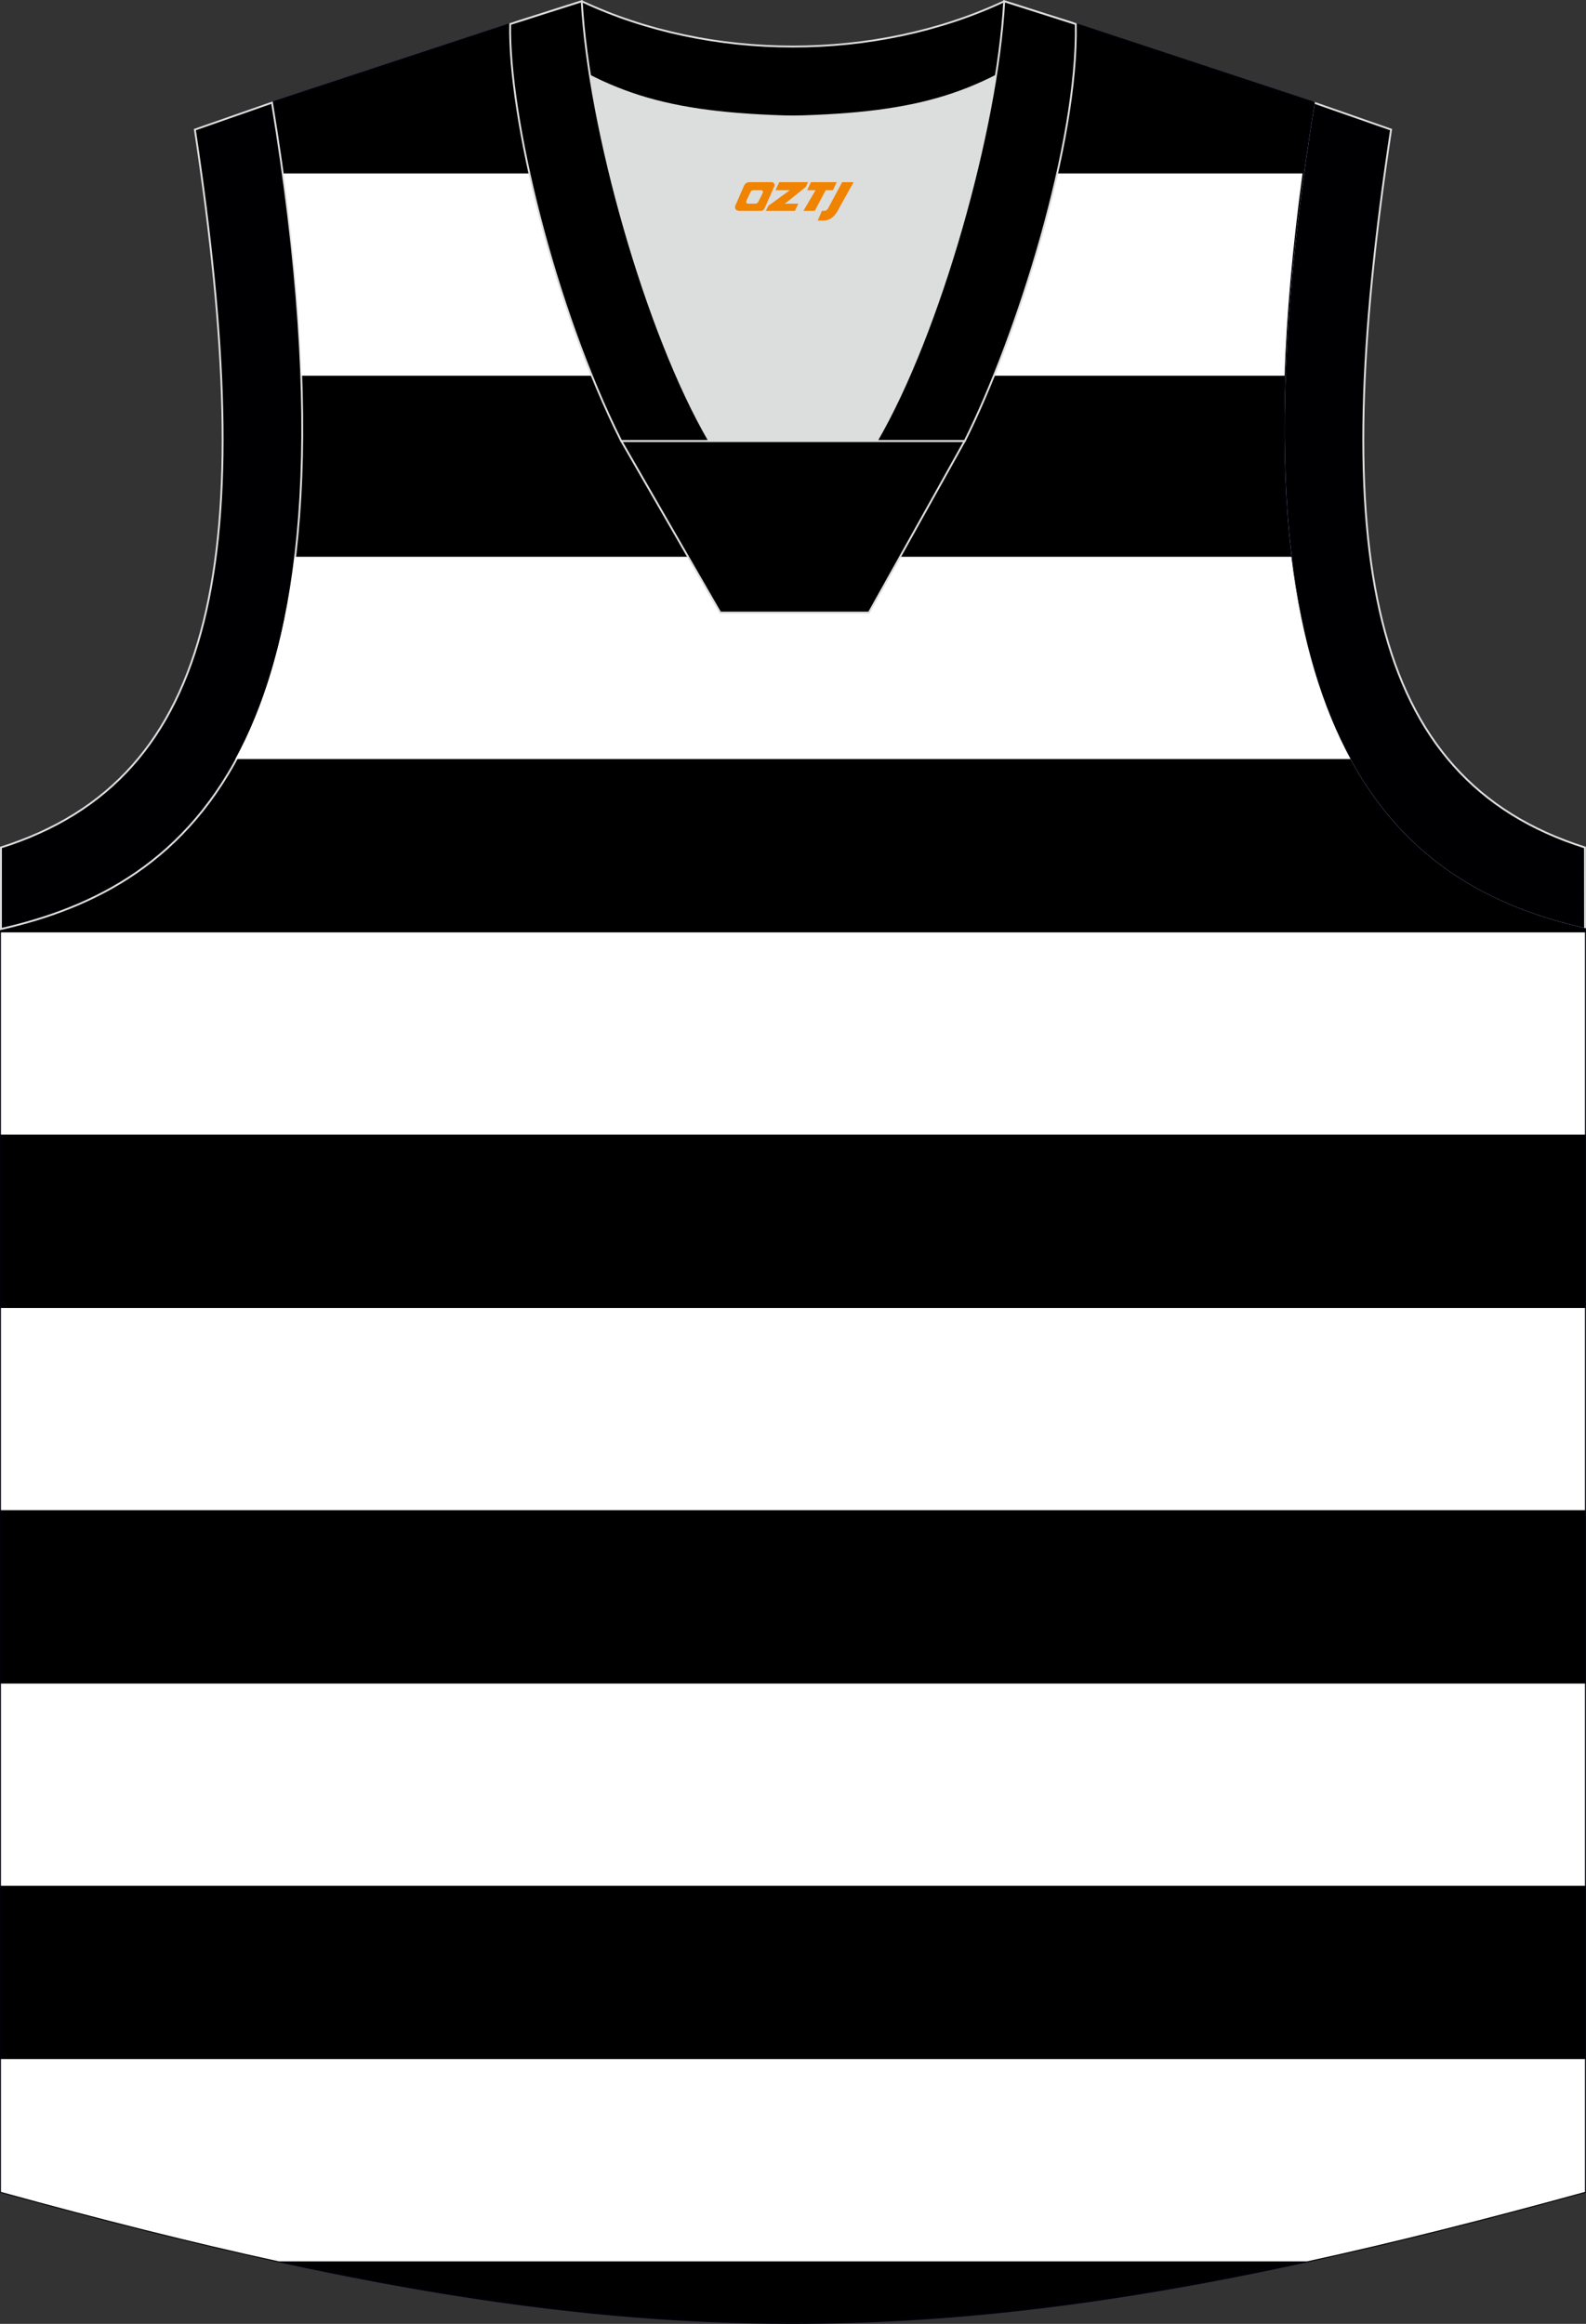
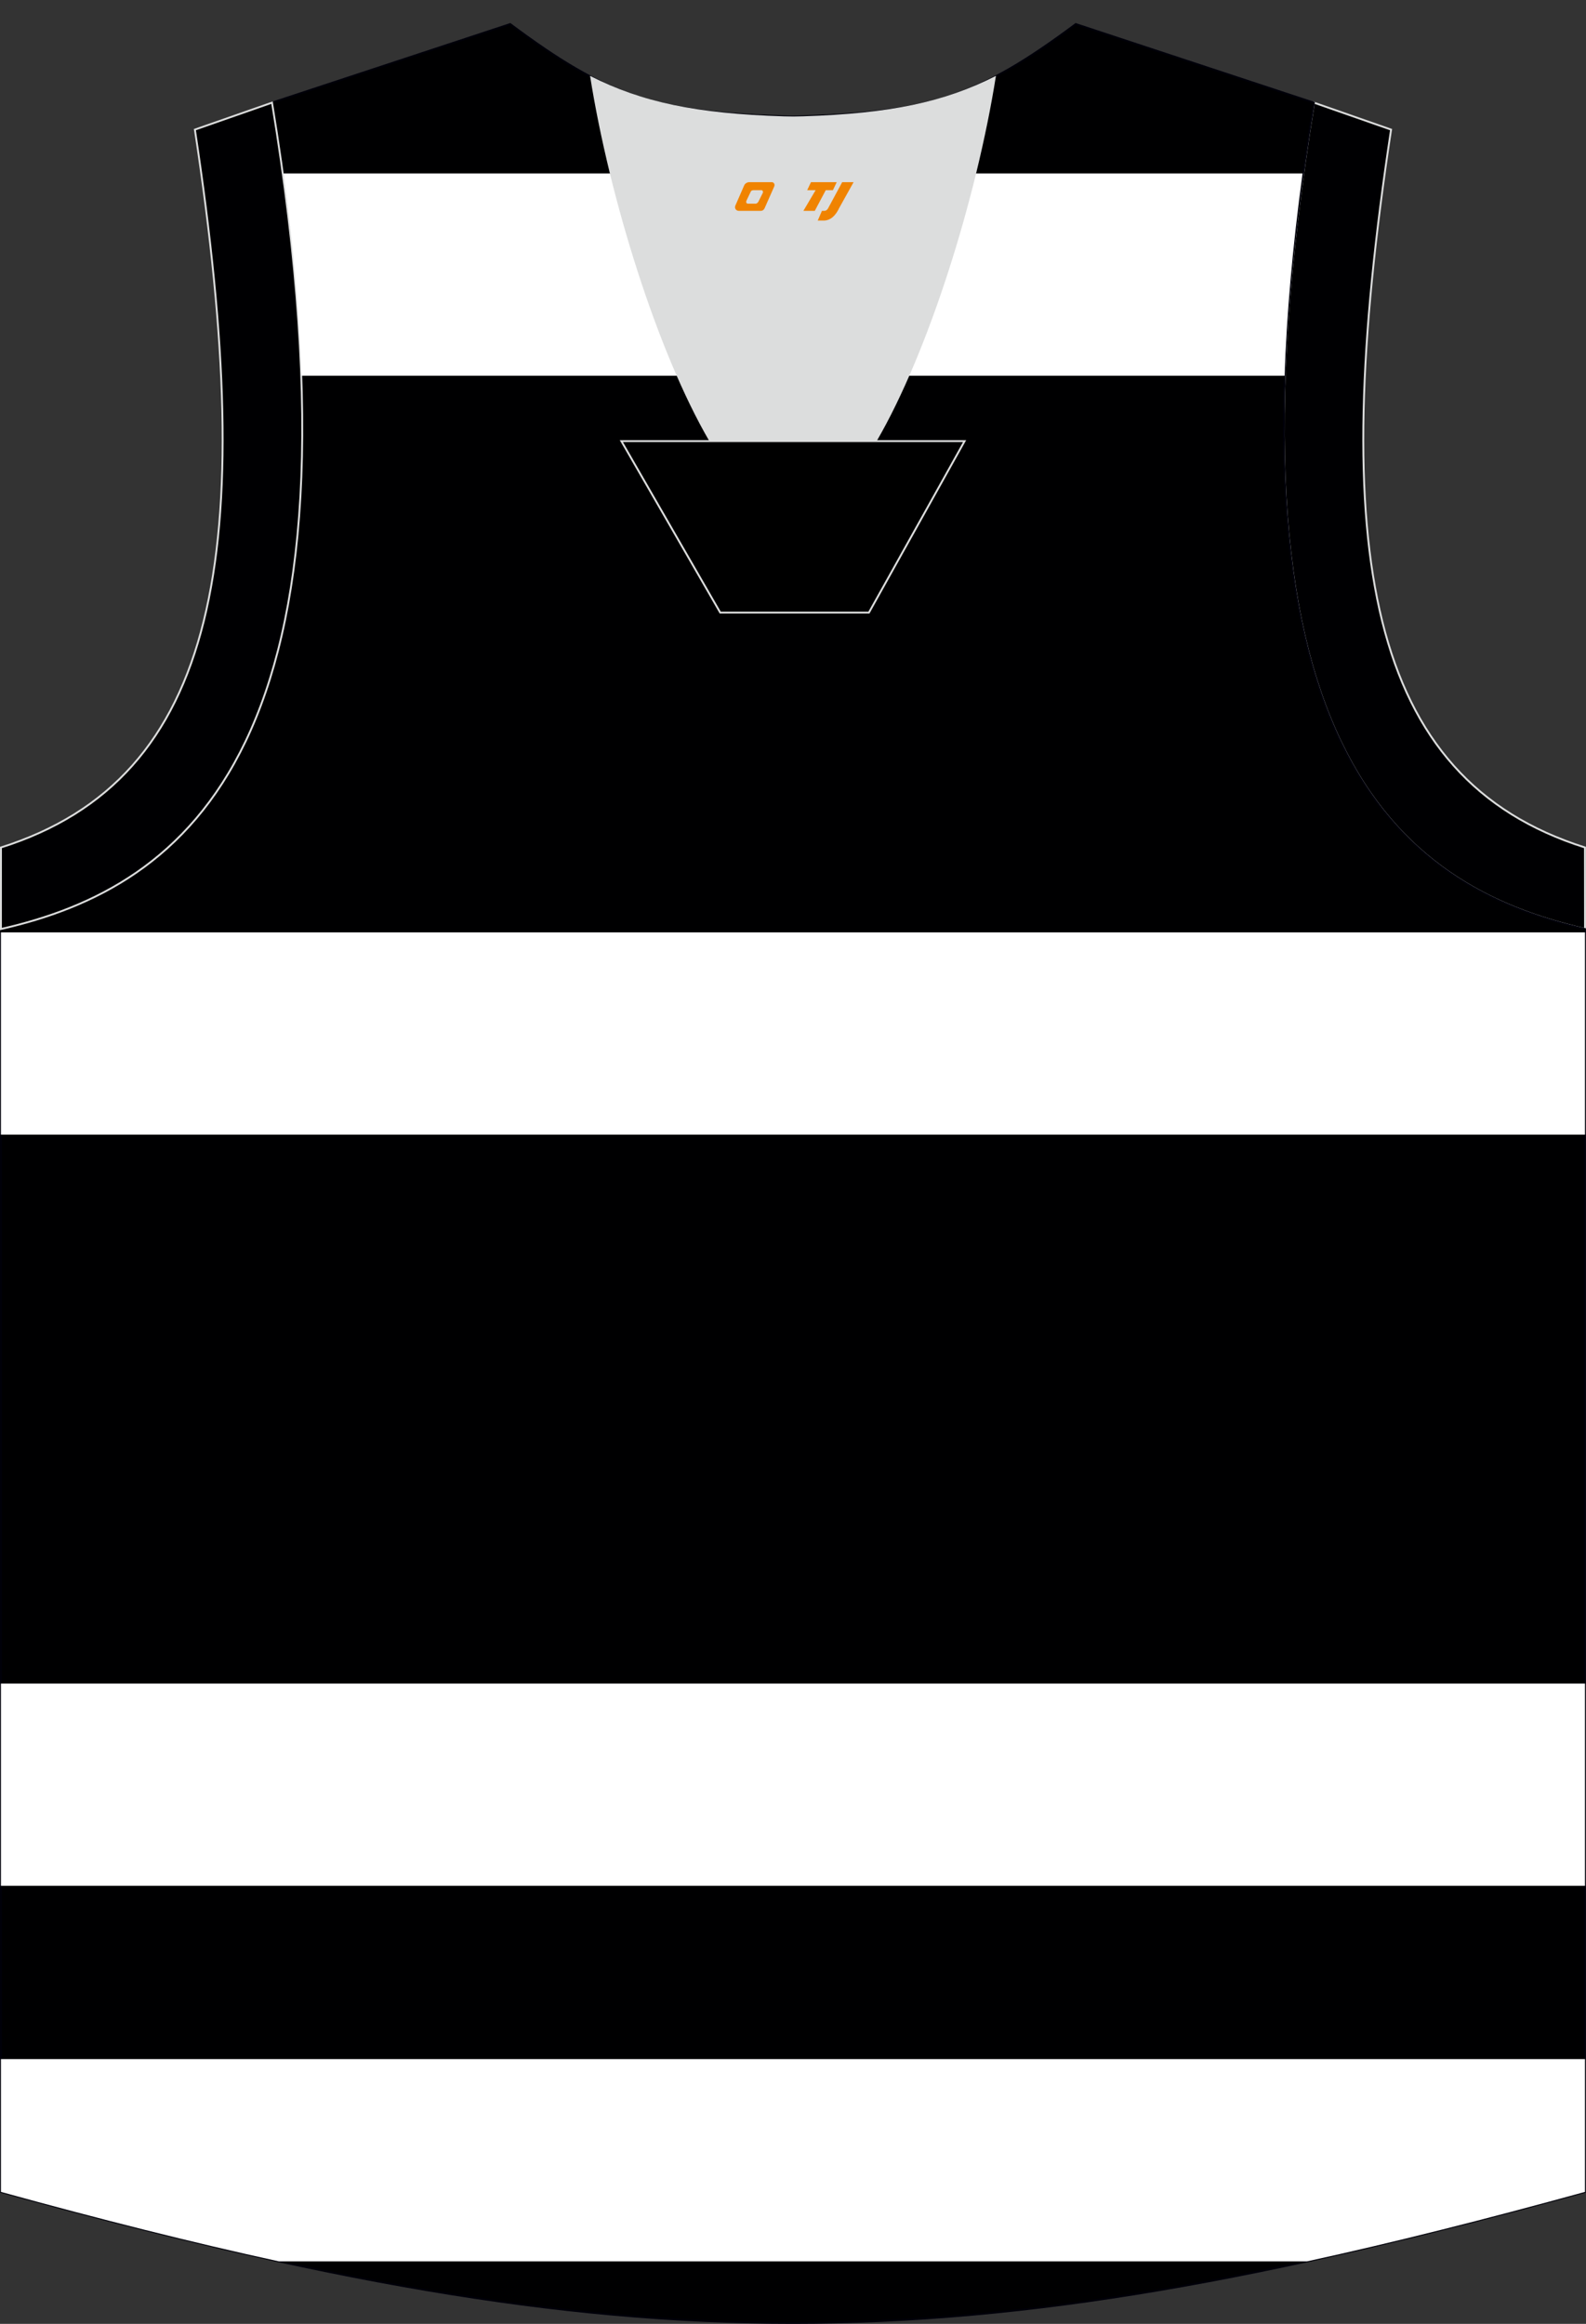
<svg xmlns="http://www.w3.org/2000/svg" version="1.1" id="图层_1" x="0px" y="0px" width="375.9px" height="550.59px" viewBox="0 0 375.9 550.59" enable-background="new 0 0 375.9 550.59" xml:space="preserve">
  <rect x="0" y="0" width="375.9" height="550.59" fill="#333333" stroke="none" />
  <g>
    <path fill="#000002" stroke="#DCDDDD" stroke-width="0.447" stroke-miterlimit="22.926" d="M311.42,24.32   c-25.08,152.34,20.33,185.83,64.25,195.79l-0.02-19.32C324.06,184.48,314.46,131,329.7,30.71L311.42,24.32z" />
    <path fill="#000001" stroke="#000009" stroke-width="0.447" stroke-miterlimit="22.926" d="M187.84,27.62   c-32.54-0.78-44.06-4.9-66.92-21.92L64.47,24.32C89.56,176.66,44.14,210.15,0.22,220.11v299.21   c75.09,20.69,131.41,31.05,187.72,31.05c56.32,0,112.64-10.35,187.72-31.05v-299.2c-43.92-9.96-89.33-43.45-64.25-195.79   L254.97,5.7C232.11,22.73,220.37,26.85,187.84,27.62z" />
    <path fill="#000002" stroke="#DCDDDD" stroke-width="0.447" stroke-miterlimit="22.926" d="M64.47,24.32   C89.56,176.66,44.14,210.15,0.22,220.11l0.01-19.32C51.83,184.48,61.42,131,46.19,30.71L64.47,24.32z" />
    <g>
      <path fill="#FFFFFF" d="M67.17,41.1c2.4,17.64,3.78,33.56,4.26,47.92h233.03c0.48-14.36,1.86-30.27,4.26-47.92    C308.72,41.1,67.17,41.1,67.17,41.1z" />
-       <path fill="#FFFFFF" d="M69.84,131.92c-2.49,20.14-7.45,35.77-14.05,47.92H320.1c-6.6-12.15-11.55-27.78-14.04-47.92H69.84z" />
      <rect x="0.22" y="220.91" fill="#FFFFFF" width="375.44" height="47.91" />
-       <rect x="0.22" y="309.89" fill="#FFFFFF" width="375.44" height="47.91" />
      <rect x="0.22" y="398.88" fill="#FFFFFF" width="375.44" height="47.92" />
-       <path fill="#FFFFFF" d="M0.22,487.86v31.46c23.62,6.51,45.38,12,65.87,16.46h243.69c20.49-4.46,42.25-9.95,65.88-16.46v-31.46    H0.22z" />
+       <path fill="#FFFFFF" d="M0.22,487.86v31.46c23.62,6.51,45.38,12,65.87,16.46h243.69c20.49-4.46,42.25-9.95,65.88-16.46v-31.46    z" />
    </g>
    <path fill="#DCDDDD" d="M168.12,104.51c-12.27-21.06-23.67-57.45-28.27-86.54c12.37,6.3,25.24,8.94,45.87,9.59   c1.82,0.06,2.86,0.05,4.7-0.01c20.49-0.66,33.31-3.31,45.63-9.58c-4.6,29.09-16,65.48-28.27,86.54H168.12z" />
-     <path stroke="#DCDDDD" stroke-width="0.447" stroke-miterlimit="22.926" d="M238.01,0.3l16.18,5.15l-0.54,1.24   c-19.67,14.66-33.21,19.89-63.24,20.86c-1.84,0.06-2.88,0.06-4.69,0.01c-30.53-0.96-44.05-6.28-64.13-21.36l0.39-0.84l15.9-5.06   C168.32,14.61,207.57,14.61,238.01,0.3z" />
-     <path stroke="#DCDDDD" stroke-width="0.447" stroke-miterlimit="22.926" d="M168.12,104.51C153.18,78.89,139.54,30.56,137.88,0.3   l-16.96,5.4c-0.46,21.72,10.36,66.98,26.33,98.81H168.12L168.12,104.51L168.12,104.51z M254.97,5.7l-16.96-5.4   c-1.67,30.26-15.31,78.58-30.24,104.21h20.8h0.08C241.12,79.58,255.57,33.77,254.97,5.7z" />
    <polygon stroke="#DCDDDD" stroke-width="0.447" stroke-miterlimit="22.926" points="147.27,104.51 228.62,104.51 205.95,145.13    170.7,145.13  " />
  </g>
  <g>
    <path fill="#F08300" d="M199.61,43.16l-3.4,6.3c-0.2,0.3-0.5,0.5-0.8,0.5h-0.6l-1,2.3h1.2c2,0.1,3.2-1.5,3.9-3L202.31,43.16h-2.5L199.61,43.16z" />
    <polygon fill="#F08300" points="192.41,43.16 ,198.31,43.16 ,197.41,45.06 ,195.71,45.06 ,193.11,49.96 ,190.41,49.96 ,193.31,45.06 ,191.31,45.06 ,192.21,43.16" />
-     <polygon fill="#F08300" points="186.41,48.26 ,185.91,48.26 ,186.41,47.96 ,191.01,44.26 ,191.51,43.16 ,184.71,43.16 ,184.41,43.76 ,183.81,45.06 ,186.61,45.06 ,187.21,45.06 ,182.11,48.76    ,181.51,49.96 ,188.11,49.96 ,188.41,49.96 ,189.21,48.26" />
    <path fill="#F08300" d="M182.91,43.16H177.61C177.11,43.16,176.61,43.46,176.41,43.86L174.31,48.66C174.01,49.26,174.41,49.96,175.11,49.96h5.2c0.4,0,0.7-0.2,0.9-0.6L183.51,44.16C183.71,43.66,183.41,43.16,182.91,43.16z M180.81,45.66L179.71,47.86C179.51,48.16,179.21,48.26,179.11,48.26l-1.8,0C177.11,48.26,176.71,48.16,176.91,47.56l1-2.1c0.1-0.3,0.4-0.4,0.7-0.4h1.9   C180.71,45.06,180.91,45.36,180.81,45.66z" />
  </g>
</svg>